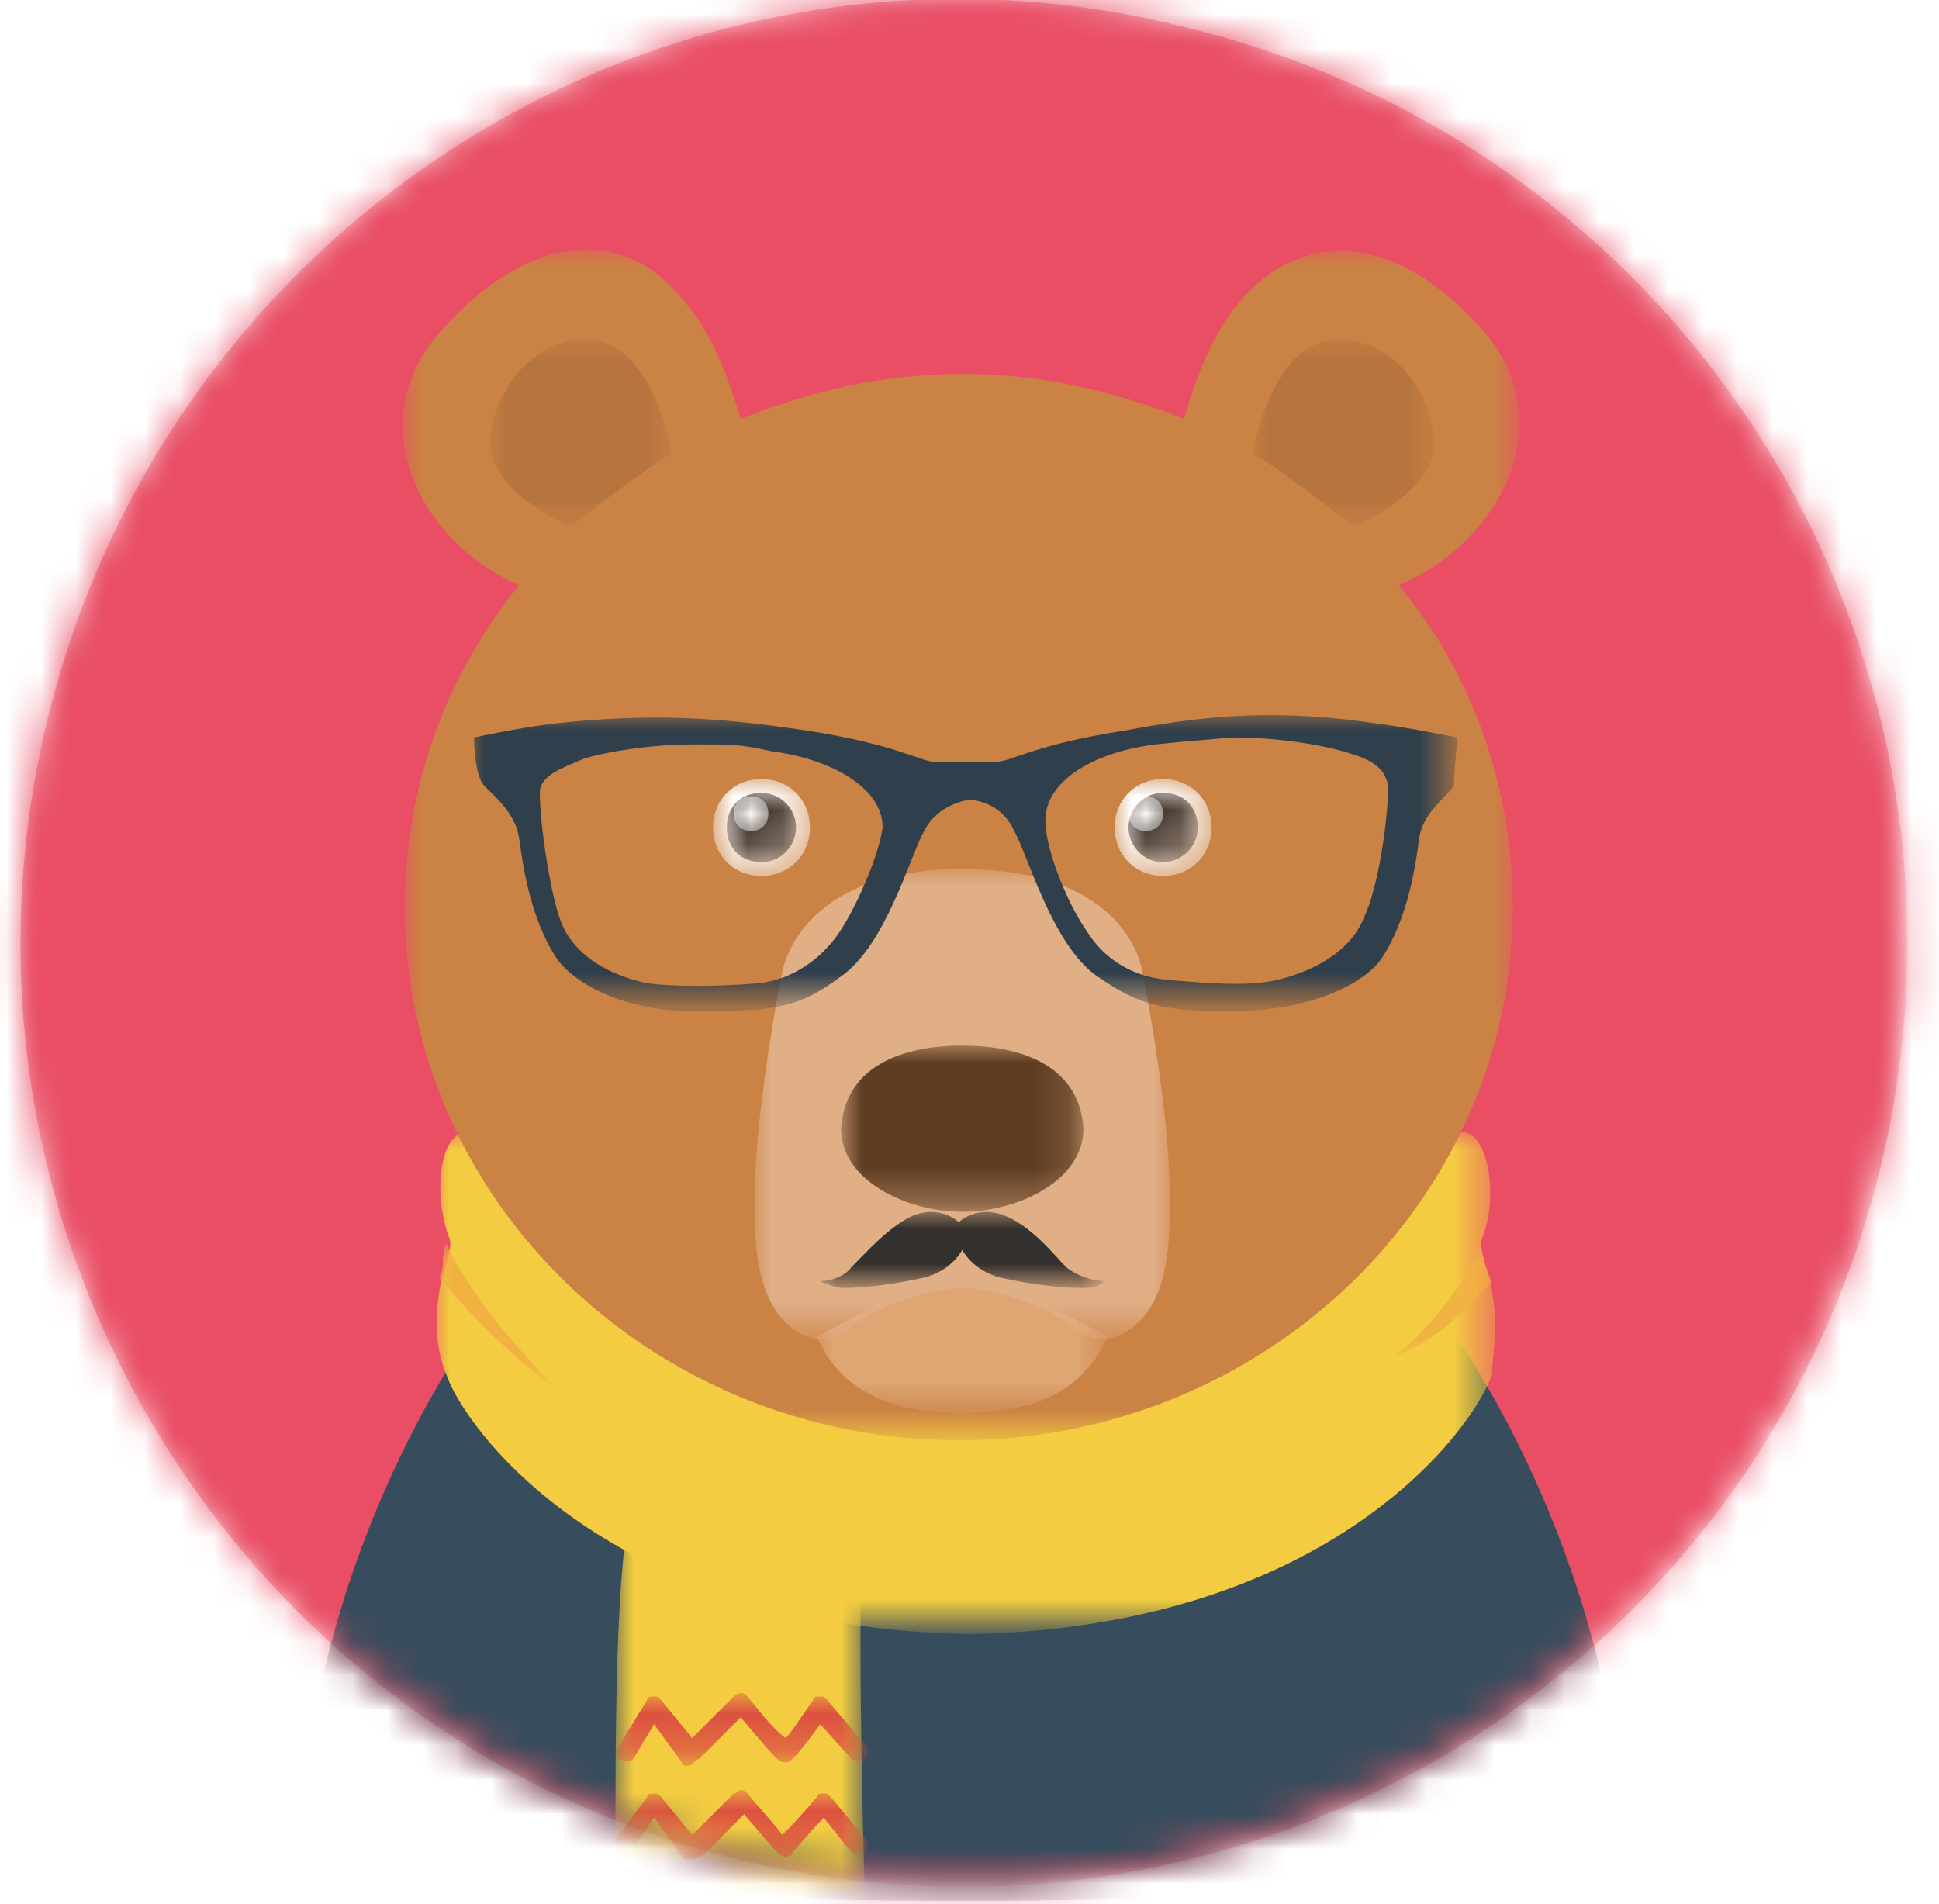
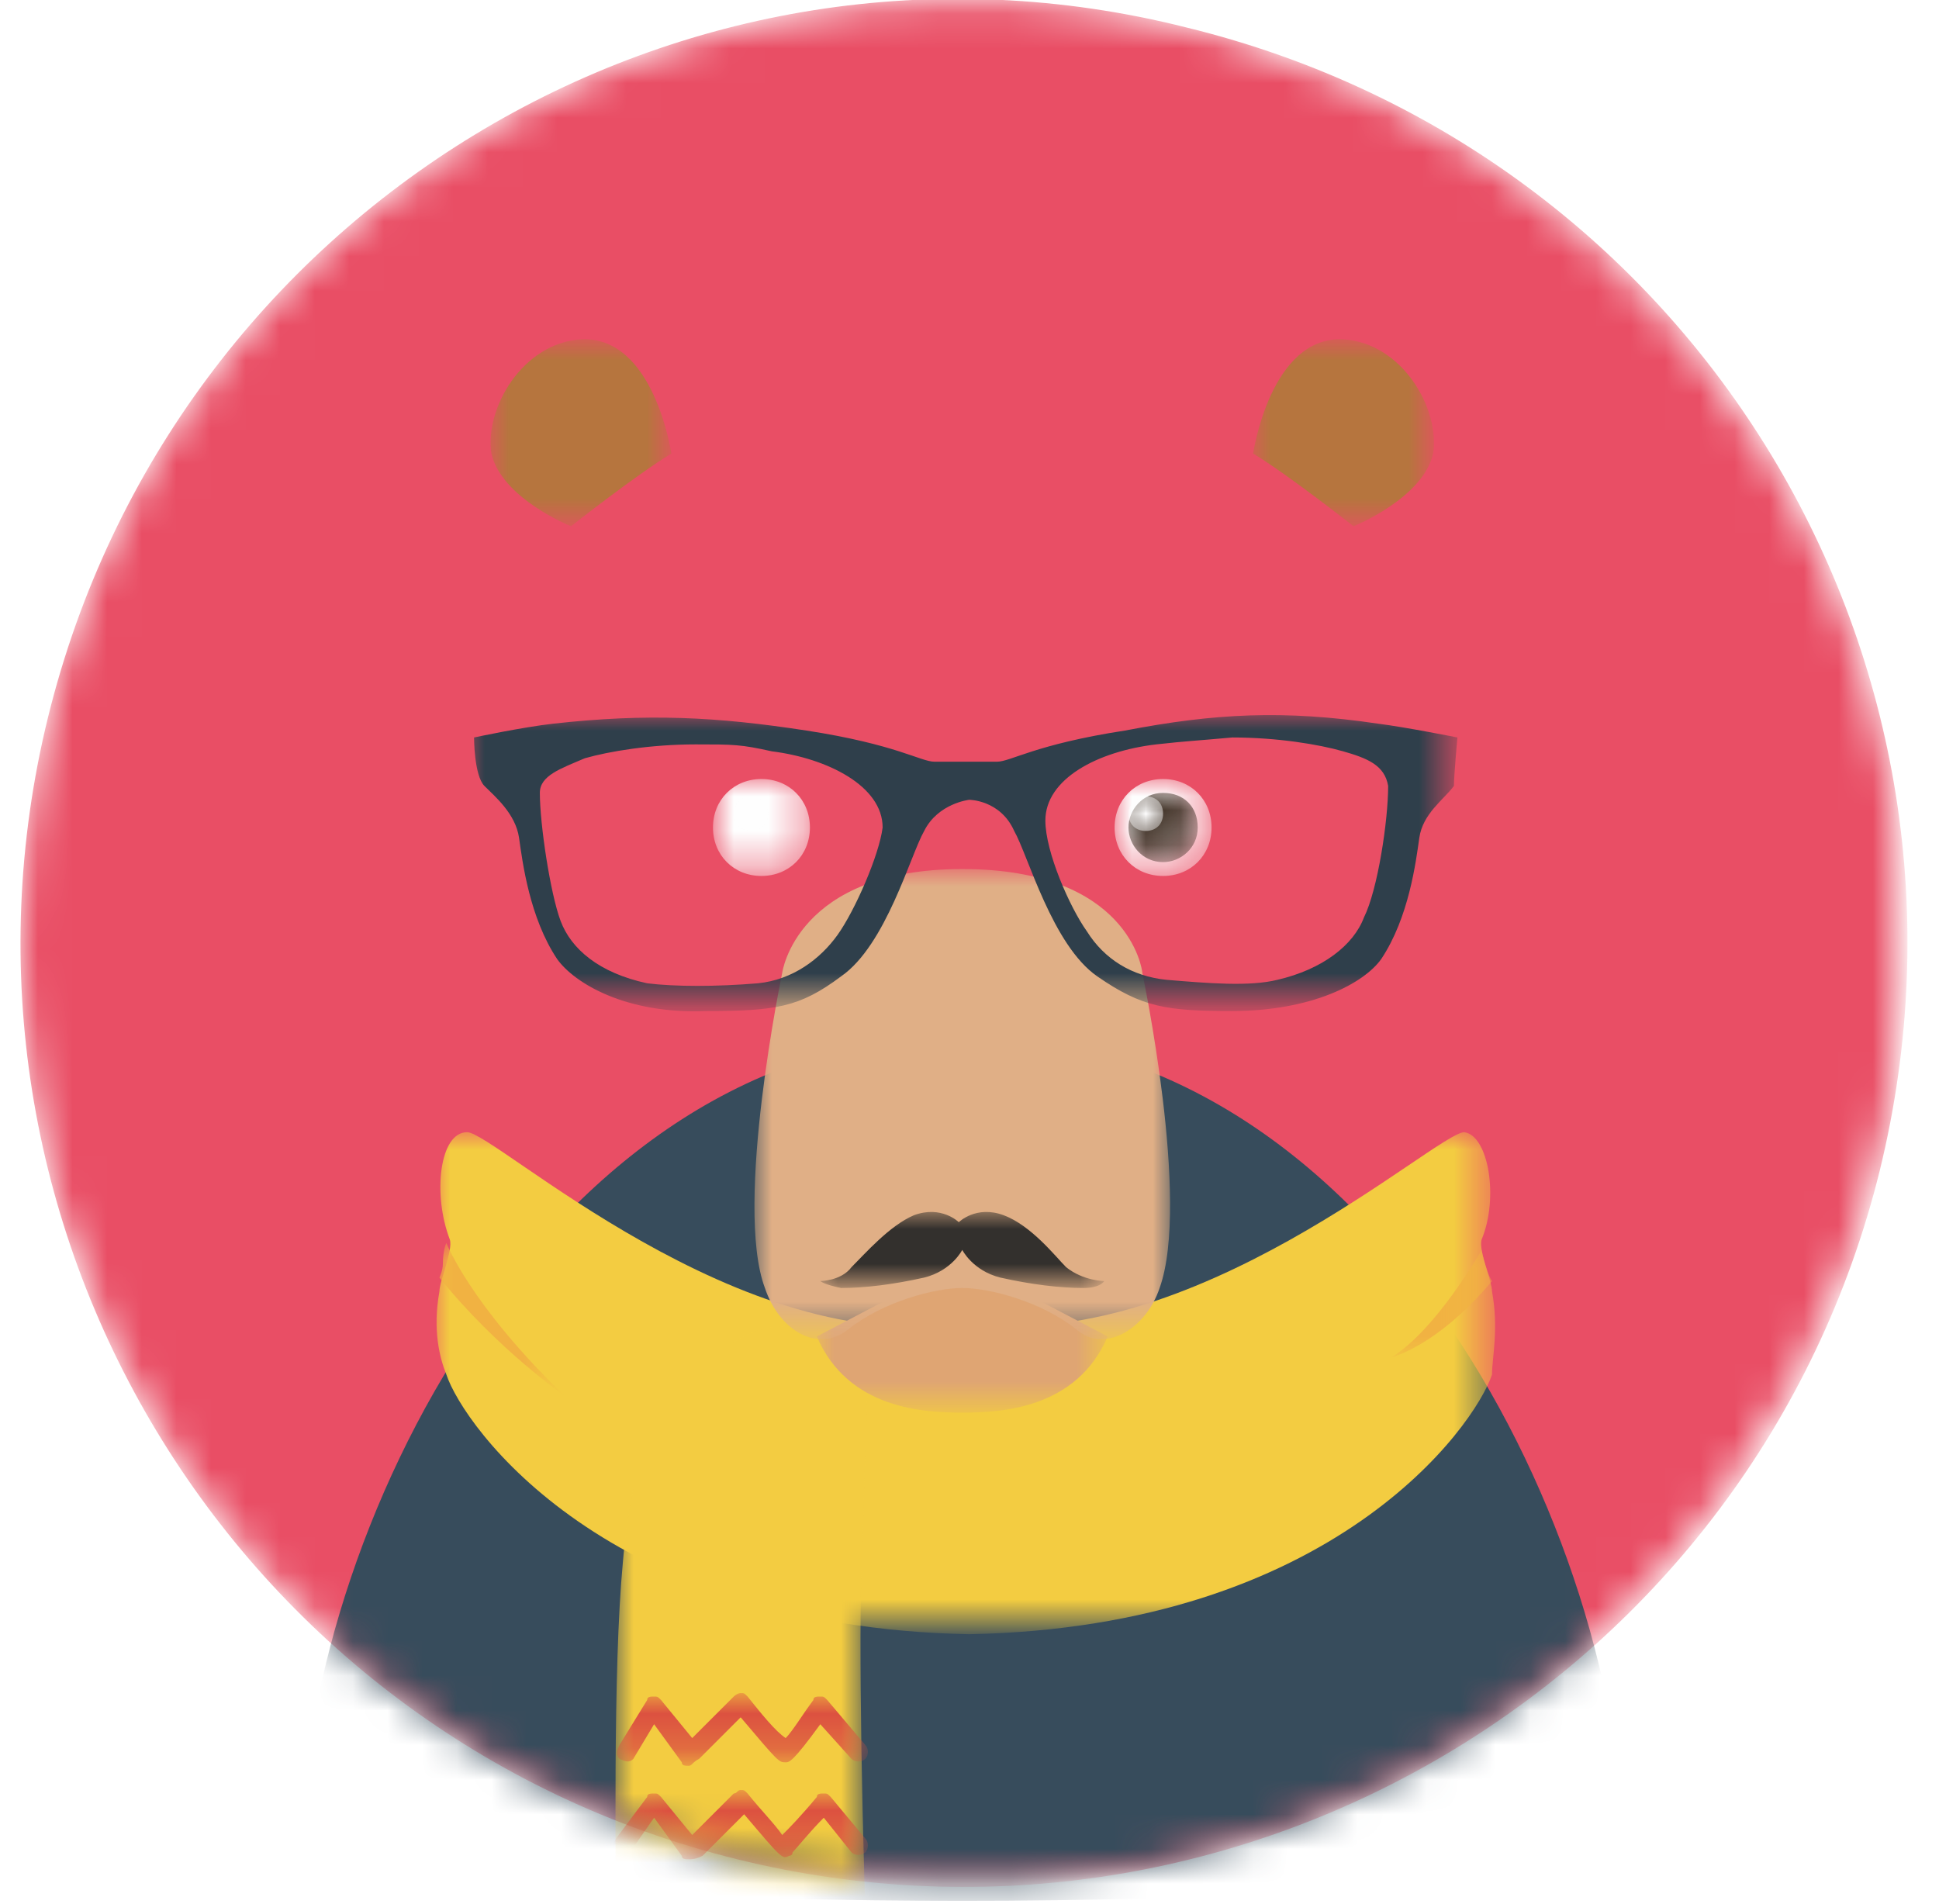
<svg xmlns="http://www.w3.org/2000/svg" version="1.1" id="Layer_1" x="0px" y="0px" viewBox="0 0 56 55" style="enable-background:new 0 0 56 55;" xml:space="preserve">
  <style type="text/css">
	.st0{filter:url(#Adobe_OpacityMaskFilter);}
	.st1{fill-rule:evenodd;clip-rule:evenodd;fill:#FFFFFF;}
	.st2{mask:url(#mask-2_00000032647957111098873350000012403175256028035747_);fill-rule:evenodd;clip-rule:evenodd;fill:#E94E65;}
	.st3{filter:url(#Adobe_OpacityMaskFilter_00000122685965229185111150000009526659580334691768_);}
	.st4{mask:url(#mask-6_00000135663408022059847080000016789380257033258671_);fill-rule:evenodd;clip-rule:evenodd;fill:#E94E65;}
	.st5{filter:url(#Adobe_OpacityMaskFilter_00000147938426438868119560000014490438050914167995_);}
	.st6{mask:url(#mask-8_00000052823934462817239690000000689818696671187884_);fill-rule:evenodd;clip-rule:evenodd;fill:#374C5C;}
	.st7{filter:url(#Adobe_OpacityMaskFilter_00000013891042596746532370000003139656273479837370_);}
	.st8{mask:url(#mask-10_00000007421660919862105370000006873651775242522244_);fill-rule:evenodd;clip-rule:evenodd;fill:#F3CC41;}
	.st9{filter:url(#Adobe_OpacityMaskFilter_00000070836176437186325280000006227848095196754322_);}
	.st10{mask:url(#mask-12_00000032635218358649161190000017704002623628427904_);fill-rule:evenodd;clip-rule:evenodd;fill:#F1B242;}
	.st11{filter:url(#Adobe_OpacityMaskFilter_00000034085179182786080840000006049393330474989754_);}
	.st12{mask:url(#mask-14_00000005986184866230340970000012051383493558967995_);fill-rule:evenodd;clip-rule:evenodd;fill:#F3CC41;}
	.st13{filter:url(#Adobe_OpacityMaskFilter_00000060029719510875728670000010444561755761484178_);}
	.st14{mask:url(#mask-28_00000175318588293803622070000016978485233080254850_);fill-rule:evenodd;clip-rule:evenodd;fill:#DC5140;}
	.st15{filter:url(#Adobe_OpacityMaskFilter_00000098217700805386486910000003651326630861138870_);}
	.st16{mask:url(#mask-30_00000075851621312706993940000010409684749109955768_);fill-rule:evenodd;clip-rule:evenodd;fill:#DC5140;}
	.st17{filter:url(#Adobe_OpacityMaskFilter_00000000187289518077541460000003259361635205572762_);}
	.st18{mask:url(#mask-32_00000005253519418244203940000002886548030182726821_);fill-rule:evenodd;clip-rule:evenodd;fill:#F1B242;}
	.st19{filter:url(#Adobe_OpacityMaskFilter_00000109030390300698408160000012595537342793066940_);}
	.st20{mask:url(#mask-34_00000072973739344040583760000012497690827681780870_);fill-rule:evenodd;clip-rule:evenodd;fill:#CB8245;}
	.st21{filter:url(#Adobe_OpacityMaskFilter_00000166651756042934837450000016158261586888736191_);}
	.st22{mask:url(#mask-36_00000111875545116428776130000015606156231337443759_);fill-rule:evenodd;clip-rule:evenodd;fill:#FEFEFE;}
	.st23{filter:url(#Adobe_OpacityMaskFilter_00000070089954779331114110000003329029510917160622_);}
	.st24{mask:url(#mask-38_00000051344916619957843340000009747354927433306042_);fill-rule:evenodd;clip-rule:evenodd;fill:#332317;}
	.st25{filter:url(#Adobe_OpacityMaskFilter_00000067209466719428565240000010307511315154918031_);}
	.st26{mask:url(#mask-40_00000096034340169306383070000012976066863534844340_);fill-rule:evenodd;clip-rule:evenodd;fill:#FEFEFE;}
	.st27{filter:url(#Adobe_OpacityMaskFilter_00000137103773062475103580000012162895302616361399_);}
	.st28{mask:url(#mask-42_00000165944939316381141380000009514600835352132238_);fill-rule:evenodd;clip-rule:evenodd;fill:#FEFEFE;}
	.st29{filter:url(#Adobe_OpacityMaskFilter_00000114048422484187496020000008478692634787529616_);}
	.st30{mask:url(#mask-44_00000083055507547691613540000011606118345098696064_);fill-rule:evenodd;clip-rule:evenodd;fill:#332317;}
	.st31{filter:url(#Adobe_OpacityMaskFilter_00000078764363816019114360000001089651194872499624_);}
	.st32{mask:url(#mask-46_00000147222476405434505370000014215671386464049801_);fill-rule:evenodd;clip-rule:evenodd;fill:#FEFEFE;}
	.st33{filter:url(#Adobe_OpacityMaskFilter_00000084520297230175692280000009737812485469473716_);}
	.st34{mask:url(#mask-48_00000010992204460231054580000005564300246633198527_);fill-rule:evenodd;clip-rule:evenodd;fill:#B6753E;}
	.st35{filter:url(#Adobe_OpacityMaskFilter_00000061470396714057019430000003701318507221488560_);}
	.st36{mask:url(#mask-50_00000013157697668540148910000012214078900818002834_);fill-rule:evenodd;clip-rule:evenodd;fill:#DFA573;}
	.st37{filter:url(#Adobe_OpacityMaskFilter_00000118394039091759870620000000112373631006191013_);}
	.st38{mask:url(#mask-52_00000056421441045626460960000004034051369989251997_);fill-rule:evenodd;clip-rule:evenodd;fill:#E0AF86;}
	.st39{filter:url(#Adobe_OpacityMaskFilter_00000070091099235112611320000014950978640649730186_);}
	.st40{mask:url(#mask-54_00000139253357528588189360000016281380367506215301_);fill-rule:evenodd;clip-rule:evenodd;fill:#33302D;}
	.st41{filter:url(#Adobe_OpacityMaskFilter_00000183249445279839290310000012478013747174117818_);}
	.st42{mask:url(#mask-56_00000174574182468980828700000006707096115629343670_);fill-rule:evenodd;clip-rule:evenodd;fill:#5F3D22;}
	.st43{filter:url(#Adobe_OpacityMaskFilter_00000070087312243759590860000010246181140413302929_);}
	.st44{mask:url(#mask-58_00000067935384088843968700000004159717211540684954_);fill-rule:evenodd;clip-rule:evenodd;fill:#B6753E;}
	.st45{filter:url(#Adobe_OpacityMaskFilter_00000134250275324270089700000014467713749825874101_);}
	.st46{mask:url(#mask-60_00000034776112628422136770000009765765499061171087_);fill-rule:evenodd;clip-rule:evenodd;fill:#2F3F4B;}
</style>
  <g id="Page-1">
    <g id="Dimbabet-Profile-Menu---Account-setting-1.02" transform="translate(-718, -374)">
      <g id="avatars" transform="translate(493, 332)">
        <g id="Group-1351" transform="translate(0, 42)">
          <g id="bear" transform="translate(225.591, 0)">
            <g id="Group-305" transform="translate(0, -0)">
              <g id="Clip-304">
						</g>
              <defs>
                <filter id="Adobe_OpacityMaskFilter" filterUnits="userSpaceOnUse" x="0" y="-0.1" width="54.5" height="54.5">
                  <feColorMatrix type="matrix" values="1 0 0 0 0  0 1 0 0 0  0 0 1 0 0  0 0 0 1 0" />
                </filter>
              </defs>
              <mask maskUnits="userSpaceOnUse" x="0" y="-0.1" width="54.5" height="54.5" id="mask-2_00000032647957111098873350000012403175256028035747_">
                <g class="st0">
                  <path id="path-1_00000139991955585533099120000003325823824336922517_" class="st1" d="M27.2,0C12.2,0,0,12.2,0,27.2l0,0          c0,11,6.6,20.9,16.8,25.1l0,0c10.2,4.2,21.9,1.9,29.6-5.9l0,0c7.8-7.8,10.1-19.5,5.9-29.6l0,0C48.1,6.6,38.2,0,27.2,0          L27.2,0C27.2,0,27.2,0,27.2,0" />
                </g>
              </mask>
              <path id="Fill-303" class="st2" d="M33.7,0.8C19.1-2.9,4.4,6.1,0.8,20.7c-3.6,14.6,5.3,29.4,19.9,33        c14.6,3.6,29.4-5.3,33-19.9C57.3,19.1,48.4,4.4,33.7,0.8" />
            </g>
            <g id="Group-311" transform="translate(0, 0)">
              <g id="Clip-310">
						</g>
              <defs>
                <filter id="Adobe_OpacityMaskFilter_00000023254567583038777690000017734881407599346076_" filterUnits="userSpaceOnUse" x="-3.9" y="-1.1" width="59.7" height="59.3">
                  <feColorMatrix type="matrix" values="1 0 0 0 0  0 1 0 0 0  0 0 1 0 0  0 0 0 1 0" />
                </filter>
              </defs>
              <mask maskUnits="userSpaceOnUse" x="-3.9" y="-1.1" width="59.7" height="59.3" id="mask-6_00000135663408022059847080000016789380257033258671_">
                <g style="filter:url(#Adobe_OpacityMaskFilter_00000023254567583038777690000017734881407599346076_);">
                  <path id="path-5_00000124124470861875800980000017743622477162221750_" class="st1" d="M27.2,0C27.2,0,27.2,0,27.2,0L27.2,0          C12.2,0,0,12.2,0,27.2l0,0c0,11,6.6,20.9,16.8,25.1l0,0c10.2,4.2,21.9,1.9,29.6-5.9l0,0c7.8-7.8,10.1-19.5,5.9-29.6l0,0          C48.1,6.6,38.2,0,27.2,0L27.2,0C27.2,0,27.2,0,27.2,0L27.2,0z" />
                </g>
              </mask>
-               <polygon id="Fill-309" class="st4" points="-3.9,58.2 55.8,58.2 55.8,-1.1 -3.9,-1.1       " />
            </g>
            <g id="Group-393" transform="translate(0, -0)">
              <g id="Group-314">
                <g id="Clip-313">
							</g>
                <defs>
                  <filter id="Adobe_OpacityMaskFilter_00000016786617607211649990000012009303007688102563_" filterUnits="userSpaceOnUse" x="8.1" y="29.9" width="38.2" height="25.1">
                    <feColorMatrix type="matrix" values="1 0 0 0 0  0 1 0 0 0  0 0 1 0 0  0 0 0 1 0" />
                  </filter>
                </defs>
                <mask maskUnits="userSpaceOnUse" x="8.1" y="29.9" width="38.2" height="25.1" id="mask-8_00000052823934462817239690000000689818696671187884_">
                  <g style="filter:url(#Adobe_OpacityMaskFilter_00000016786617607211649990000012009303007688102563_);">
                    <path id="path-7_00000049209158083292251290000003827551148809105850_" class="st1" d="M27.2,0C12.2,0,0,12.2,0,27.2l0,0           c0,11,6.6,20.9,16.8,25.1l0,0c10.2,4.2,21.9,1.9,29.6-5.9l0,0c7.8-7.8,10.1-19.5,5.9-29.6l0,0C48.1,6.6,38.2,0,27.2,0           L27.2,0C27.2,0,27.2,0,27.2,0" />
                  </g>
                </mask>
                <path id="Fill-312" class="st6" d="M27.2,29.9c-12.1,0-19.1,14.6-19.1,23.7c0,0,4.9,1.3,19.1,1.3s19.1-1.3,19.1-1.3         C46.3,44.5,39.3,29.9,27.2,29.9" />
              </g>
              <g id="Group-317">
                <g id="Clip-316">
							</g>
                <defs>
                  <filter id="Adobe_OpacityMaskFilter_00000108281563025836458200000006645137214021884083_" filterUnits="userSpaceOnUse" x="11.9" y="32.7" width="30.7" height="14.4">
                    <feColorMatrix type="matrix" values="1 0 0 0 0  0 1 0 0 0  0 0 1 0 0  0 0 0 1 0" />
                  </filter>
                </defs>
                <mask maskUnits="userSpaceOnUse" x="11.9" y="32.7" width="30.7" height="14.4" id="mask-10_00000007421660919862105370000006873651775242522244_">
                  <g style="filter:url(#Adobe_OpacityMaskFilter_00000108281563025836458200000006645137214021884083_);">
                    <path id="path-9_00000155842173955634294910000000215102813413313966_" class="st1" d="M27.2,0C12.2,0,0,12.2,0,27.2l0,0           c0,11,6.6,20.9,16.8,25.1l0,0c10.2,4.2,21.9,1.9,29.6-5.9l0,0c7.8-7.8,10.1-19.5,5.9-29.6l0,0C48.1,6.6,38.2,0,27.2,0           L27.2,0C27.2,0,27.2,0,27.2,0" />
                  </g>
                </mask>
                <path id="Fill-315" class="st8" d="M42.5,37.3c0-0.3-0.4-1.2-0.3-1.5c0.5-1.2,0.2-3-0.5-3.1c-0.8,0-7.9,6.5-14.4,5.5         c-6.5,1.1-13.6-5.5-14.4-5.5c-0.8,0-1,1.8-0.5,3.1c0.1,0.3-0.3,1.2-0.3,1.5c-0.2,1.1,0,1.9,0.2,2.4c0.5,1.5,4.6,7.3,15.1,7.5         c10.5-0.2,14.6-6,15.1-7.5C42.5,39.2,42.7,38.4,42.5,37.3" />
              </g>
              <g id="Group-320">
                <g id="Clip-319">
							</g>
                <defs>
                  <filter id="Adobe_OpacityMaskFilter_00000131360839690842741520000013827894153860604037_" filterUnits="userSpaceOnUse" x="39.5" y="36.1" width="2.9" height="3.1">
                    <feColorMatrix type="matrix" values="1 0 0 0 0  0 1 0 0 0  0 0 1 0 0  0 0 0 1 0" />
                  </filter>
                </defs>
                <mask maskUnits="userSpaceOnUse" x="39.5" y="36.1" width="2.9" height="3.1" id="mask-12_00000032635218358649161190000017704002623628427904_">
                  <g style="filter:url(#Adobe_OpacityMaskFilter_00000131360839690842741520000013827894153860604037_);">
                    <path id="path-11_00000142174674464738538450000018005894982743389620_" class="st1" d="M27.2,0C12.2,0,0,12.2,0,27.2l0,0           c0,11,6.6,20.9,16.8,25.1l0,0c10.2,4.2,21.9,1.9,29.6-5.9l0,0c7.8-7.8,10.1-19.5,5.9-29.6l0,0C48.1,6.6,38.2,0,27.2,0           L27.2,0C27.2,0,27.2,0,27.2,0" />
                  </g>
                </mask>
                <path id="Fill-318" class="st10" d="M42.2,36.1c0,0-1.3,2.3-2.6,3.1c0,0,1.3-0.3,2.9-2.2C42.4,36.9,42.2,36.2,42.2,36.1" />
              </g>
              <g id="Group-323">
                <g id="Clip-322">
							</g>
                <defs>
                  <filter id="Adobe_OpacityMaskFilter_00000031202361362398460350000001203340833083122345_" filterUnits="userSpaceOnUse" x="17.2" y="38.3" width="7.3" height="19.6">
                    <feColorMatrix type="matrix" values="1 0 0 0 0  0 1 0 0 0  0 0 1 0 0  0 0 0 1 0" />
                  </filter>
                </defs>
                <mask maskUnits="userSpaceOnUse" x="17.2" y="38.3" width="7.3" height="19.6" id="mask-14_00000005986184866230340970000012051383493558967995_">
                  <g style="filter:url(#Adobe_OpacityMaskFilter_00000031202361362398460350000001203340833083122345_);">
                    <path id="path-13_00000029761861265927117550000004134692311933349821_" class="st1" d="M27.2,0C12.2,0,0,12.2,0,27.2l0,0           c0,11,6.6,20.9,16.8,25.1l0,0c10.2,4.2,21.9,1.9,29.6-5.9l0,0c7.8-7.8,10.1-19.5,5.9-29.6l0,0C48.1,6.6,38.2,0,27.2,0           L27.2,0C27.2,0,27.2,0,27.2,0L27.2,0z" />
                  </g>
                </mask>
                <path id="Fill-321" class="st12" d="M24.5,57.9c-0.2-4.7-0.3-10.8-0.2-12.8c0.1-3.3,0.2-6,0.2-6s-2.4-1.8-4.3,0         c0,0-2.3,0.2-2.8,6c-0.3,3.2-0.2,8.6-0.2,12.8H24.5z" />
              </g>
              <g id="Group-326">
                <g id="Clip-325">
							</g>
              </g>
              <g id="Group-329">
                <g id="Clip-328">
							</g>
              </g>
              <g id="Group-332">
                <g id="Clip-331">
							</g>
              </g>
              <g id="Group-335">
                <g id="Clip-334">
							</g>
              </g>
              <g id="Group-338">
                <g id="Clip-337">
							</g>
              </g>
              <g id="Group-341">
                <g id="Clip-340">
							</g>
              </g>
              <g id="Group-344">
                <g id="Clip-343">
							</g>
                <defs>
                  <filter id="Adobe_OpacityMaskFilter_00000164498673745624921140000009750674085992038041_" filterUnits="userSpaceOnUse" x="17.2" y="51.8" width="7.2" height="1.9">
                    <feColorMatrix type="matrix" values="1 0 0 0 0  0 1 0 0 0  0 0 1 0 0  0 0 0 1 0" />
                  </filter>
                </defs>
                <mask maskUnits="userSpaceOnUse" x="17.2" y="51.8" width="7.2" height="1.9" id="mask-28_00000175318588293803622070000016978485233080254850_">
                  <g style="filter:url(#Adobe_OpacityMaskFilter_00000164498673745624921140000009750674085992038041_);">
                    <path id="path-27_00000146500695502595343450000014093429095648204205_" class="st1" d="M27.2,0C12.2,0,0,12.2,0,27.2l0,0           c0,11,6.6,20.9,16.8,25.1l0,0c10.2,4.2,21.9,1.9,29.6-5.9l0,0c7.8-7.8,10.1-19.5,5.9-29.6l0,0C48.1,6.6,38.2,0,27.2,0           L27.2,0C27.2,0,27.2,0,27.2,0" />
                  </g>
                </mask>
                <path id="Fill-342" class="st14" d="M21.8,53.3C21.8,53.3,21.8,53.3,21.8,53.3C21.8,53.3,21.8,53.3,21.8,53.3 M19.3,53.7         C19.3,53.7,19.3,53.7,19.3,53.7c-0.1,0-0.2,0-0.2-0.1l-0.8-1.1l-0.7,1c-0.1,0.1-0.2,0.1-0.4,0c-0.1-0.1-0.1-0.2,0-0.4         l0.9-1.2c0-0.1,0.1-0.1,0.2-0.1c0.1,0,0.1,0,0.2,0.1l0.9,1.1l1.2-1.2c0.1,0,0.1-0.1,0.2-0.1c0.1,0,0.1,0,0.2,0.1         c0.4,0.5,0.8,0.9,1,1.2c0.2-0.2,0.5-0.5,1-1.1c0-0.1,0.1-0.1,0.2-0.1c0.1,0,0.1,0,0.2,0.1l1,1.2c0.1,0.1,0.1,0.3,0,0.4         c-0.1,0.1-0.3,0.1-0.4,0l-0.8-1c-0.4,0.4-0.8,0.9-0.9,1c0,0.1-0.1,0.1-0.1,0.1c-0.2,0.1-0.2,0.1-1.3-1.2l-1.2,1.2         C19.5,53.7,19.4,53.7,19.3,53.7" />
              </g>
              <g id="Group-347">
                <g id="Clip-346">
							</g>
                <defs>
                  <filter id="Adobe_OpacityMaskFilter_00000002385176428851232460000012351857821409241790_" filterUnits="userSpaceOnUse" x="17.2" y="49" width="7.2" height="1.9">
                    <feColorMatrix type="matrix" values="1 0 0 0 0  0 1 0 0 0  0 0 1 0 0  0 0 0 1 0" />
                  </filter>
                </defs>
                <mask maskUnits="userSpaceOnUse" x="17.2" y="49" width="7.2" height="1.9" id="mask-30_00000075851621312706993940000010409684749109955768_">
                  <g style="filter:url(#Adobe_OpacityMaskFilter_00000002385176428851232460000012351857821409241790_);">
                    <path id="path-29_00000169539821040322720220000016928973979762155419_" class="st1" d="M27.2,0C12.2,0,0,12.2,0,27.2l0,0           c0,11,6.6,20.9,16.8,25.1l0,0c10.2,4.2,21.9,1.9,29.6-5.9l0,0c7.8-7.8,10.1-19.5,5.9-29.6l0,0C48.1,6.6,38.2,0,27.2,0           L27.2,0C27.2,0,27.2,0,27.2,0" />
                  </g>
                </mask>
                <path id="Fill-345" class="st16" d="M19.3,51C19.3,51,19.3,51,19.3,51c-0.1,0-0.2,0-0.2-0.1l-0.8-1.1l-0.6,1         c-0.1,0.1-0.2,0.1-0.4,0c-0.1-0.1-0.1-0.2,0-0.4l0.8-1.3c0-0.1,0.1-0.1,0.2-0.1c0.1,0,0.1,0,0.2,0.1l0.9,1.1l1.2-1.2         c0,0,0.1-0.1,0.2-0.1c0.1,0,0.1,0,0.2,0.1c0.4,0.5,0.8,1,1.1,1.2c0.2-0.2,0.5-0.7,0.8-1.1c0-0.1,0.1-0.1,0.2-0.1         c0.1,0,0.1,0,0.2,0.1l1.1,1.3c0.1,0.1,0.1,0.3,0,0.4c-0.1,0.1-0.3,0.1-0.4,0l-0.9-1c-0.8,1.1-0.9,1.1-1,1.1         c-0.2,0-0.2,0-1.3-1.3l-1.2,1.2C19.4,50.9,19.4,51,19.3,51" />
              </g>
              <g id="Group-350">
                <g id="Clip-349">
							</g>
                <defs>
                  <filter id="Adobe_OpacityMaskFilter_00000095307189297357826150000001516077974349604998_" filterUnits="userSpaceOnUse" x="12" y="35.9" width="3.6" height="4.4">
                    <feColorMatrix type="matrix" values="1 0 0 0 0  0 1 0 0 0  0 0 1 0 0  0 0 0 1 0" />
                  </filter>
                </defs>
                <mask maskUnits="userSpaceOnUse" x="12" y="35.9" width="3.6" height="4.4" id="mask-32_00000005253519418244203940000002886548030182726821_">
                  <g style="filter:url(#Adobe_OpacityMaskFilter_00000095307189297357826150000001516077974349604998_);">
                    <path id="path-31_00000108286785944017068340000007034174175626804404_" class="st1" d="M27.2,0C12.2,0,0,12.2,0,27.2l0,0           c0,11,6.6,20.9,16.8,25.1l0,0c10.2,4.2,21.9,1.9,29.6-5.9l0,0c7.8-7.8,10.1-19.5,5.9-29.6l0,0C48.1,6.6,38.2,0,27.2,0           L27.2,0C27.2,0,27.2,0,27.2,0" />
                  </g>
                </mask>
                <path id="Fill-348" class="st18" d="M12.3,35.9c0,0,0.7,1.8,3.4,4.4c0,0-1.9-1.3-3.6-3.4c0,0,0.1-0.2,0.1-0.4         C12.2,36.1,12.3,35.9,12.3,35.9" />
              </g>
              <g id="Group-353">
                <g id="Clip-352">
							</g>
                <defs>
                  <filter id="Adobe_OpacityMaskFilter_00000052819943398348201680000003303040616223041442_" filterUnits="userSpaceOnUse" x="11.1" y="7.2" width="32.2" height="34.4">
                    <feColorMatrix type="matrix" values="1 0 0 0 0  0 1 0 0 0  0 0 1 0 0  0 0 0 1 0" />
                  </filter>
                </defs>
                <mask maskUnits="userSpaceOnUse" x="11.1" y="7.2" width="32.2" height="34.4" id="mask-34_00000072973739344040583760000012497690827681780870_">
                  <g style="filter:url(#Adobe_OpacityMaskFilter_00000052819943398348201680000003303040616223041442_);">
                    <path id="path-33_00000008137329674523112160000015974681712957453724_" class="st1" d="M27.2,0C12.2,0,0,12.2,0,27.2l0,0           c0,11,6.6,20.9,16.8,25.1l0,0c10.2,4.2,21.9,1.9,29.6-5.9l0,0c7.8-7.8,10.1-19.5,5.9-29.6l0,0C48.1,6.6,38.2,0,27.2,0           L27.2,0C27.2,0,27.2,0,27.2,0" />
                  </g>
                </mask>
-                 <path id="Fill-351" class="st20" d="M42.2,9.5c-2.7-3-5.2-2.6-6.7-1.1c-1.1,1.1-1.6,2.7-1.9,3.7c-2-0.8-4.1-1.3-6.4-1.3         s-4.4,0.5-6.4,1.3c-0.3-1-0.8-2.6-1.9-3.7c-1.4-1.6-4-1.9-6.7,1.1c-2.5,2.7-0.6,6.2,2.2,7.4c-2.1,2.6-3.3,5.8-3.3,9.3         c0,8.5,7.2,15.4,16,15.4s16-6.9,16-15.4c0-3.5-1.2-6.8-3.3-9.3C42.7,15.7,44.6,12.2,42.2,9.5" />
              </g>
              <g id="Group-356">
                <g id="Clip-355">
							</g>
                <defs>
                  <filter id="Adobe_OpacityMaskFilter_00000049206569020147634940000002283498038607878320_" filterUnits="userSpaceOnUse" x="31.6" y="22.5" width="2.8" height="2.8">
                    <feColorMatrix type="matrix" values="1 0 0 0 0  0 1 0 0 0  0 0 1 0 0  0 0 0 1 0" />
                  </filter>
                </defs>
                <mask maskUnits="userSpaceOnUse" x="31.6" y="22.5" width="2.8" height="2.8" id="mask-36_00000111875545116428776130000015606156231337443759_">
                  <g style="filter:url(#Adobe_OpacityMaskFilter_00000049206569020147634940000002283498038607878320_);">
                    <path id="path-35_00000116917014561239362400000004038593719591604414_" class="st1" d="M27.2,0C12.2,0,0,12.2,0,27.2l0,0           c0,11,6.6,20.9,16.8,25.1l0,0c10.2,4.2,21.9,1.9,29.6-5.9l0,0c7.8-7.8,10.1-19.5,5.9-29.6l0,0C48.1,6.6,38.2,0,27.2,0           L27.2,0C27.2,0,27.2,0,27.2,0" />
                  </g>
                </mask>
                <path id="Fill-354" class="st22" d="M31.6,23.9c0,0.8,0.6,1.4,1.4,1.4c0.8,0,1.4-0.6,1.4-1.4s-0.6-1.4-1.4-1.4         C32.2,22.5,31.6,23.1,31.6,23.9" />
              </g>
              <g id="Group-359">
                <g id="Clip-358">
							</g>
                <defs>
                  <filter id="Adobe_OpacityMaskFilter_00000033347799446356778760000005067352597453343908_" filterUnits="userSpaceOnUse" x="32" y="22.9" width="1.9" height="1.9">
                    <feColorMatrix type="matrix" values="1 0 0 0 0  0 1 0 0 0  0 0 1 0 0  0 0 0 1 0" />
                  </filter>
                </defs>
                <mask maskUnits="userSpaceOnUse" x="32" y="22.9" width="1.9" height="1.9" id="mask-38_00000051344916619957843340000009747354927433306042_">
                  <g style="filter:url(#Adobe_OpacityMaskFilter_00000033347799446356778760000005067352597453343908_);">
                    <path id="path-37_00000042711295182152264180000013093472757675201716_" class="st1" d="M27.2,0C12.2,0,0,12.2,0,27.2l0,0           c0,11,6.6,20.9,16.8,25.1l0,0c10.2,4.2,21.9,1.9,29.6-5.9l0,0c7.8-7.8,10.1-19.5,5.9-29.6l0,0C48.1,6.6,38.2,0,27.2,0           L27.2,0C27.2,0,27.2,0,27.2,0" />
                  </g>
                </mask>
                <path id="Fill-357" class="st24" d="M32,23.9c0,0.5,0.4,1,1,1c0.5,0,1-0.4,1-1s-0.4-1-1-1C32.4,22.9,32,23.4,32,23.9" />
              </g>
              <g id="Group-362">
                <g id="Clip-361">
							</g>
                <defs>
                  <filter id="Adobe_OpacityMaskFilter_00000030446895815820891070000002152800564284070796_" filterUnits="userSpaceOnUse" x="32" y="23" width="1" height="1">
                    <feColorMatrix type="matrix" values="1 0 0 0 0  0 1 0 0 0  0 0 1 0 0  0 0 0 1 0" />
                  </filter>
                </defs>
                <mask maskUnits="userSpaceOnUse" x="32" y="23" width="1" height="1" id="mask-40_00000096034340169306383070000012976066863534844340_">
                  <g style="filter:url(#Adobe_OpacityMaskFilter_00000030446895815820891070000002152800564284070796_);">
                    <path id="path-39_00000110452894610922480380000015791562248189963160_" class="st1" d="M27.2,0C12.2,0,0,12.2,0,27.2l0,0           c0,11,6.6,20.9,16.8,25.1l0,0c10.2,4.2,21.9,1.9,29.6-5.9l0,0c7.8-7.8,10.1-19.5,5.9-29.6l0,0C48.1,6.6,38.2,0,27.2,0           L27.2,0C27.2,0,27.2,0,27.2,0" />
                  </g>
                </mask>
                <path id="Fill-360" class="st26" d="M32,23.5c0,0.3,0.2,0.5,0.5,0.5c0.3,0,0.5-0.2,0.5-0.5S32.8,23,32.5,23         C32.3,23,32,23.2,32,23.5" />
              </g>
              <g id="Group-365">
                <g id="Clip-364">
							</g>
                <defs>
                  <filter id="Adobe_OpacityMaskFilter_00000119801359898847314000000002117008784557935787_" filterUnits="userSpaceOnUse" x="20.1" y="22.5" width="2.8" height="2.8">
                    <feColorMatrix type="matrix" values="1 0 0 0 0  0 1 0 0 0  0 0 1 0 0  0 0 0 1 0" />
                  </filter>
                </defs>
                <mask maskUnits="userSpaceOnUse" x="20.1" y="22.5" width="2.8" height="2.8" id="mask-42_00000165944939316381141380000009514600835352132238_">
                  <g style="filter:url(#Adobe_OpacityMaskFilter_00000119801359898847314000000002117008784557935787_);">
                    <path id="path-41_00000174593107295780323210000003031807010576422316_" class="st1" d="M27.2,0C12.2,0,0,12.2,0,27.2l0,0           c0,11,6.6,20.9,16.8,25.1l0,0c10.2,4.2,21.9,1.9,29.6-5.9l0,0c7.8-7.8,10.1-19.5,5.9-29.6l0,0C48.1,6.6,38.2,0,27.2,0           L27.2,0C27.2,0,27.2,0,27.2,0" />
                  </g>
                </mask>
                <path id="Fill-363" class="st28" d="M22.8,23.9c0,0.8-0.6,1.4-1.4,1.4c-0.8,0-1.4-0.6-1.4-1.4s0.6-1.4,1.4-1.4         C22.2,22.5,22.8,23.1,22.8,23.9" />
              </g>
              <g id="Group-368">
                <g id="Clip-367">
							</g>
                <defs>
                  <filter id="Adobe_OpacityMaskFilter_00000133530823725418154780000013147008572067973811_" filterUnits="userSpaceOnUse" x="20.5" y="22.9" width="1.9" height="1.9">
                    <feColorMatrix type="matrix" values="1 0 0 0 0  0 1 0 0 0  0 0 1 0 0  0 0 0 1 0" />
                  </filter>
                </defs>
                <mask maskUnits="userSpaceOnUse" x="20.5" y="22.9" width="1.9" height="1.9" id="mask-44_00000083055507547691613540000011606118345098696064_">
                  <g style="filter:url(#Adobe_OpacityMaskFilter_00000133530823725418154780000013147008572067973811_);">
-                     <path id="path-43_00000017484251464120688630000016324459903840582278_" class="st1" d="M27.2,0C12.2,0,0,12.2,0,27.2l0,0           c0,11,6.6,20.9,16.8,25.1l0,0c10.2,4.2,21.9,1.9,29.6-5.9l0,0c7.8-7.8,10.1-19.5,5.9-29.6l0,0C48.1,6.6,38.2,0,27.2,0           L27.2,0C27.2,0,27.2,0,27.2,0" />
-                   </g>
+                     </g>
                </mask>
                <path id="Fill-366" class="st30" d="M22.4,23.9c0,0.5-0.4,1-1,1s-1-0.4-1-1s0.4-1,1-1S22.4,23.4,22.4,23.9" />
              </g>
              <g id="Group-371">
                <g id="Clip-370">
							</g>
                <defs>
                  <filter id="Adobe_OpacityMaskFilter_00000121974700203272750990000005746138380895113634_" filterUnits="userSpaceOnUse" x="20.6" y="23" width="1" height="1">
                    <feColorMatrix type="matrix" values="1 0 0 0 0  0 1 0 0 0  0 0 1 0 0  0 0 0 1 0" />
                  </filter>
                </defs>
                <mask maskUnits="userSpaceOnUse" x="20.6" y="23" width="1" height="1" id="mask-46_00000147222476405434505370000014215671386464049801_">
                  <g style="filter:url(#Adobe_OpacityMaskFilter_00000121974700203272750990000005746138380895113634_);">
                    <path id="path-45_00000163777476293359089600000013969222858679222197_" class="st1" d="M27.2,0C12.2,0,0,12.2,0,27.2l0,0           c0,11,6.6,20.9,16.8,25.1l0,0c10.2,4.2,21.9,1.9,29.6-5.9l0,0c7.8-7.8,10.1-19.5,5.9-29.6l0,0C48.1,6.6,38.2,0,27.2,0           L27.2,0C27.2,0,27.2,0,27.2,0" />
                  </g>
                </mask>
                <path id="Fill-369" class="st32" d="M21.6,23.5c0,0.3-0.2,0.5-0.5,0.5c-0.3,0-0.5-0.2-0.5-0.5s0.2-0.5,0.5-0.5         C21.4,23,21.6,23.2,21.6,23.5" />
              </g>
              <g id="Group-374">
                <g id="Clip-373">
							</g>
                <defs>
                  <filter id="Adobe_OpacityMaskFilter_00000080203360545818534090000015559787852619354770_" filterUnits="userSpaceOnUse" x="13.6" y="9.9" width="5.2" height="5.4">
                    <feColorMatrix type="matrix" values="1 0 0 0 0  0 1 0 0 0  0 0 1 0 0  0 0 0 1 0" />
                  </filter>
                </defs>
                <mask maskUnits="userSpaceOnUse" x="13.6" y="9.9" width="5.2" height="5.4" id="mask-48_00000010992204460231054580000005564300246633198527_">
                  <g style="filter:url(#Adobe_OpacityMaskFilter_00000080203360545818534090000015559787852619354770_);">
                    <path id="path-47_00000180367153940592939110000010875611625639374508_" class="st1" d="M27.2,0C12.2,0,0,12.2,0,27.2l0,0           c0,11,6.6,20.9,16.8,25.1l0,0c10.2,4.2,21.9,1.9,29.6-5.9l0,0c7.8-7.8,10.1-19.5,5.9-29.6l0,0C48.1,6.6,38.2,0,27.2,0           L27.2,0C27.2,0,27.2,0,27.2,0" />
                  </g>
                </mask>
                <path id="Fill-372" class="st34" d="M18.8,13.1c0,0-0.5-3.4-2.6-3.3c-1.7,0.1-2.8,2-2.6,3.3c0.3,1.3,2.3,2.1,2.3,2.1         S17.8,13.7,18.8,13.1" />
              </g>
              <g id="Group-377">
                <g id="Clip-376">
							</g>
                <defs>
                  <filter id="Adobe_OpacityMaskFilter_00000018230098801469267990000013538105216093589936_" filterUnits="userSpaceOnUse" x="23" y="36.4" width="8.5" height="4.4">
                    <feColorMatrix type="matrix" values="1 0 0 0 0  0 1 0 0 0  0 0 1 0 0  0 0 0 1 0" />
                  </filter>
                </defs>
                <mask maskUnits="userSpaceOnUse" x="23" y="36.4" width="8.5" height="4.4" id="mask-50_00000013157697668540148910000012214078900818002834_">
                  <g style="filter:url(#Adobe_OpacityMaskFilter_00000018230098801469267990000013538105216093589936_);">
                    <path id="path-49_00000145747423773525229850000007706011157650440115_" class="st1" d="M27.2,0C12.2,0,0,12.2,0,27.2l0,0           c0,11,6.6,20.9,16.8,25.1l0,0c10.2,4.2,21.9,1.9,29.6-5.9l0,0c7.8-7.8,10.1-19.5,5.9-29.6l0,0C48.1,6.6,38.2,0,27.2,0           L27.2,0C27.2,0,27.2,0,27.2,0L27.2,0z" />
                  </g>
                </mask>
                <path id="Fill-375" class="st36" d="M27.2,36.4L23,38.6c0.9,2.1,3.1,2.2,4.2,2.2s3.3-0.1,4.2-2.2L27.2,36.4z" />
              </g>
              <g id="Group-380">
                <g id="Clip-379">
							</g>
                <defs>
                  <filter id="Adobe_OpacityMaskFilter_00000018232518859321868900000006843285256306235028_" filterUnits="userSpaceOnUse" x="21.2" y="25.1" width="12" height="13.6">
                    <feColorMatrix type="matrix" values="1 0 0 0 0  0 1 0 0 0  0 0 1 0 0  0 0 0 1 0" />
                  </filter>
                </defs>
                <mask maskUnits="userSpaceOnUse" x="21.2" y="25.1" width="12" height="13.6" id="mask-52_00000056421441045626460960000004034051369989251997_">
                  <g style="filter:url(#Adobe_OpacityMaskFilter_00000018232518859321868900000006843285256306235028_);">
                    <path id="path-51_00000166647608644476334530000015058023820992277632_" class="st1" d="M27.2,0C12.2,0,0,12.2,0,27.2l0,0           c0,11,6.6,20.9,16.8,25.1l0,0c10.2,4.2,21.9,1.9,29.6-5.9l0,0c7.8-7.8,10.1-19.5,5.9-29.6l0,0C48.1,6.6,38.2,0,27.2,0           L27.2,0C27.2,0,27.2,0,27.2,0" />
                  </g>
                </mask>
                <path id="Fill-378" class="st38" d="M32.4,28.1c0,0,1.4,6.6,0.5,9.1c-0.4,1.2-1.6,1.9-2.4,1.2c-1-0.8-2.5-1.2-3.3-1.2         c-0.8,0-2.3,0.4-3.3,1.2c-0.9,0.7-2,0-2.4-1.2c-0.9-2.4,0.5-9.1,0.5-9.1s0.4-3,5.2-3C32,25.1,32.4,28,32.4,28.1" />
              </g>
              <g id="Group-383">
                <g id="Clip-382">
							</g>
                <defs>
                  <filter id="Adobe_OpacityMaskFilter_00000173864256859159839880000014092893832061923469_" filterUnits="userSpaceOnUse" x="23.1" y="35" width="8.2" height="2.1">
                    <feColorMatrix type="matrix" values="1 0 0 0 0  0 1 0 0 0  0 0 1 0 0  0 0 0 1 0" />
                  </filter>
                </defs>
                <mask maskUnits="userSpaceOnUse" x="23.1" y="35" width="8.2" height="2.1" id="mask-54_00000139253357528588189360000016281380367506215301_">
                  <g style="filter:url(#Adobe_OpacityMaskFilter_00000173864256859159839880000014092893832061923469_);">
                    <path id="path-53_00000016077289751370398680000007136190390039896501_" class="st1" d="M27.2,0C12.2,0,0,12.2,0,27.2l0,0           c0,11,6.6,20.9,16.8,25.1l0,0c10.2,4.2,21.9,1.9,29.6-5.9l0,0c7.8-7.8,10.1-19.5,5.9-29.6l0,0C48.1,6.6,38.2,0,27.2,0           L27.2,0C27.2,0,27.2,0,27.2,0" />
                  </g>
                </mask>
                <path id="Fill-381" class="st40" d="M30.2,36.6c-0.3-0.3-1-1.2-1.8-1.5c-0.8-0.3-1.3,0.2-1.3,0.2s-0.5-0.5-1.3-0.2         c-0.7,0.3-1.4,1.1-1.8,1.5C23.7,37,23.1,37,23.1,37s0.1,0.1,0.6,0.2c0.7,0,1.5-0.1,2.4-0.3c0.8-0.2,1.1-0.8,1.1-0.8         s0.3,0.6,1.1,0.8c0.9,0.2,1.7,0.3,2.4,0.3c0.5,0,0.6-0.2,0.6-0.2S30.7,37,30.2,36.6" />
              </g>
              <g id="Group-386">
                <g id="Clip-385">
							</g>
                <defs>
                  <filter id="Adobe_OpacityMaskFilter_00000137119931924233614810000009097260153633857973_" filterUnits="userSpaceOnUse" x="23.8" y="30.2" width="6.9" height="4.8">
                    <feColorMatrix type="matrix" values="1 0 0 0 0  0 1 0 0 0  0 0 1 0 0  0 0 0 1 0" />
                  </filter>
                </defs>
                <mask maskUnits="userSpaceOnUse" x="23.8" y="30.2" width="6.9" height="4.8" id="mask-56_00000174574182468980828700000006707096115629343670_">
                  <g style="filter:url(#Adobe_OpacityMaskFilter_00000137119931924233614810000009097260153633857973_);">
-                     <path id="path-55_00000055698555995748265300000007762619080602227875_" class="st1" d="M27.2,0C12.2,0,0,12.2,0,27.2l0,0           c0,11,6.6,20.9,16.8,25.1l0,0c10.2,4.2,21.9,1.9,29.6-5.9l0,0c7.8-7.8,10.1-19.5,5.9-29.6l0,0C48.1,6.6,38.2,0,27.2,0           L27.2,0C27.2,0,27.2,0,27.2,0" />
-                   </g>
+                     </g>
                </mask>
                <path id="Fill-384" class="st42" d="M27.2,30.2c-1.9,0-3.4,0.7-3.5,2.4c0,1.5,1.9,2.4,3.5,2.4c1.6,0,3.5-0.9,3.5-2.4         C30.6,30.9,29.1,30.2,27.2,30.2" />
              </g>
              <g id="Group-389">
                <g id="Clip-388">
							</g>
                <defs>
                  <filter id="Adobe_OpacityMaskFilter_00000132085978513656458530000001695886150671230848_" filterUnits="userSpaceOnUse" x="35.6" y="9.9" width="5.2" height="5.4">
                    <feColorMatrix type="matrix" values="1 0 0 0 0  0 1 0 0 0  0 0 1 0 0  0 0 0 1 0" />
                  </filter>
                </defs>
                <mask maskUnits="userSpaceOnUse" x="35.6" y="9.9" width="5.2" height="5.4" id="mask-58_00000067935384088843968700000004159717211540684954_">
                  <g style="filter:url(#Adobe_OpacityMaskFilter_00000132085978513656458530000001695886150671230848_);">
                    <path id="path-57_00000183230170339583918320000015311434160646219433_" class="st1" d="M27.2,0C12.2,0,0,12.2,0,27.2l0,0           c0,11,6.6,20.9,16.8,25.1l0,0c10.2,4.2,21.9,1.9,29.6-5.9l0,0c7.8-7.8,10.1-19.5,5.9-29.6l0,0C48.1,6.6,38.2,0,27.2,0           L27.2,0C27.2,0,27.2,0,27.2,0" />
                  </g>
                </mask>
                <path id="Fill-387" class="st44" d="M35.6,13.1c0,0,0.5-3.4,2.6-3.3c1.7,0.1,2.8,2,2.6,3.3c-0.3,1.3-2.3,2.1-2.3,2.1         S36.6,13.7,35.6,13.1" />
              </g>
              <g id="Group-392">
                <g id="Clip-391">
							</g>
                <defs>
                  <filter id="Adobe_OpacityMaskFilter_00000119099242358480049930000004068459103356718001_" filterUnits="userSpaceOnUse" x="12.9" y="20.6" width="28.6" height="8.5">
                    <feColorMatrix type="matrix" values="1 0 0 0 0  0 1 0 0 0  0 0 1 0 0  0 0 0 1 0" />
                  </filter>
                </defs>
                <mask maskUnits="userSpaceOnUse" x="12.9" y="20.6" width="28.6" height="8.5" id="mask-60_00000034776112628422136770000009765765499061171087_">
                  <g style="filter:url(#Adobe_OpacityMaskFilter_00000119099242358480049930000004068459103356718001_);">
                    <path id="path-59_00000107563862930345867070000004661562830399638965_" class="st1" d="M27.2,0C12.2,0,0,12.2,0,27.2l0,0           c0,11,6.6,20.9,16.8,25.1l0,0c10.2,4.2,21.9,1.9,29.6-5.9l0,0c7.8-7.8,10.1-19.5,5.9-29.6l0,0C48.1,6.6,38.2,0,27.2,0           L27.2,0C27.2,0,27.2,0,27.2,0" />
                  </g>
                </mask>
                <path id="Fill-390" class="st46" d="M38.8,26.5c-0.3,0.8-1.2,1.5-2.5,1.8c-0.8,0.2-2,0.1-3.2,0c-1-0.1-1.8-0.6-2.3-1.4         c-0.5-0.7-1.2-2.3-1.2-3.2c0-1.2,1.5-2,3.2-2.2c0.9-0.1,1.1-0.1,2.2-0.2c1.3,0,2.5,0.2,3.2,0.4c0.7,0.2,1.2,0.4,1.3,1         C39.5,23.7,39.2,25.7,38.8,26.5 M23.6,27c-0.5,0.7-1.3,1.3-2.3,1.4c-1.2,0.1-2.4,0.1-3.2,0c-1.4-0.3-2.2-1-2.5-1.8         c-0.3-0.8-0.6-2.8-0.6-3.7c0-0.5,0.6-0.7,1.3-1c0.7-0.2,1.9-0.4,3.2-0.4c1.1,0,1.3,0,2.2,0.2c1.6,0.2,3.2,1,3.2,2.2         C24.8,24.7,24.1,26.3,23.6,27 M41.5,21.3c0,0-1.5-0.3-2.3-0.4c-2.7-0.4-4.7-0.3-7.3,0.2c-2.6,0.4-3.3,0.9-3.7,0.9h-0.9h-0.9         c-0.4,0-1.1-0.5-3.7-0.9c-2.6-0.4-4.6-0.5-7.3-0.2c-0.9,0.1-2.3,0.4-2.3,0.4c0,0,0,1.1,0.3,1.4c0.3,0.3,0.9,0.8,1,1.5         c0.1,0.7,0.3,2.3,1.1,3.5c0.5,0.7,2,1.6,4.3,1.5c2,0,2.7-0.1,3.9-1c1.3-0.9,2-3.5,2.4-4.2c0.4-0.8,1.3-0.9,1.3-0.9         s0.9,0,1.3,0.9c0.4,0.7,1.1,3.3,2.4,4.2c1.3,0.9,2,1,3.9,1c2.3,0,3.8-0.8,4.3-1.5c0.8-1.2,1-2.8,1.1-3.5         c0.1-0.7,0.7-1.1,1-1.5C41.4,22.4,41.5,21.3,41.5,21.3" />
              </g>
            </g>
          </g>
        </g>
      </g>
    </g>
  </g>
</svg>